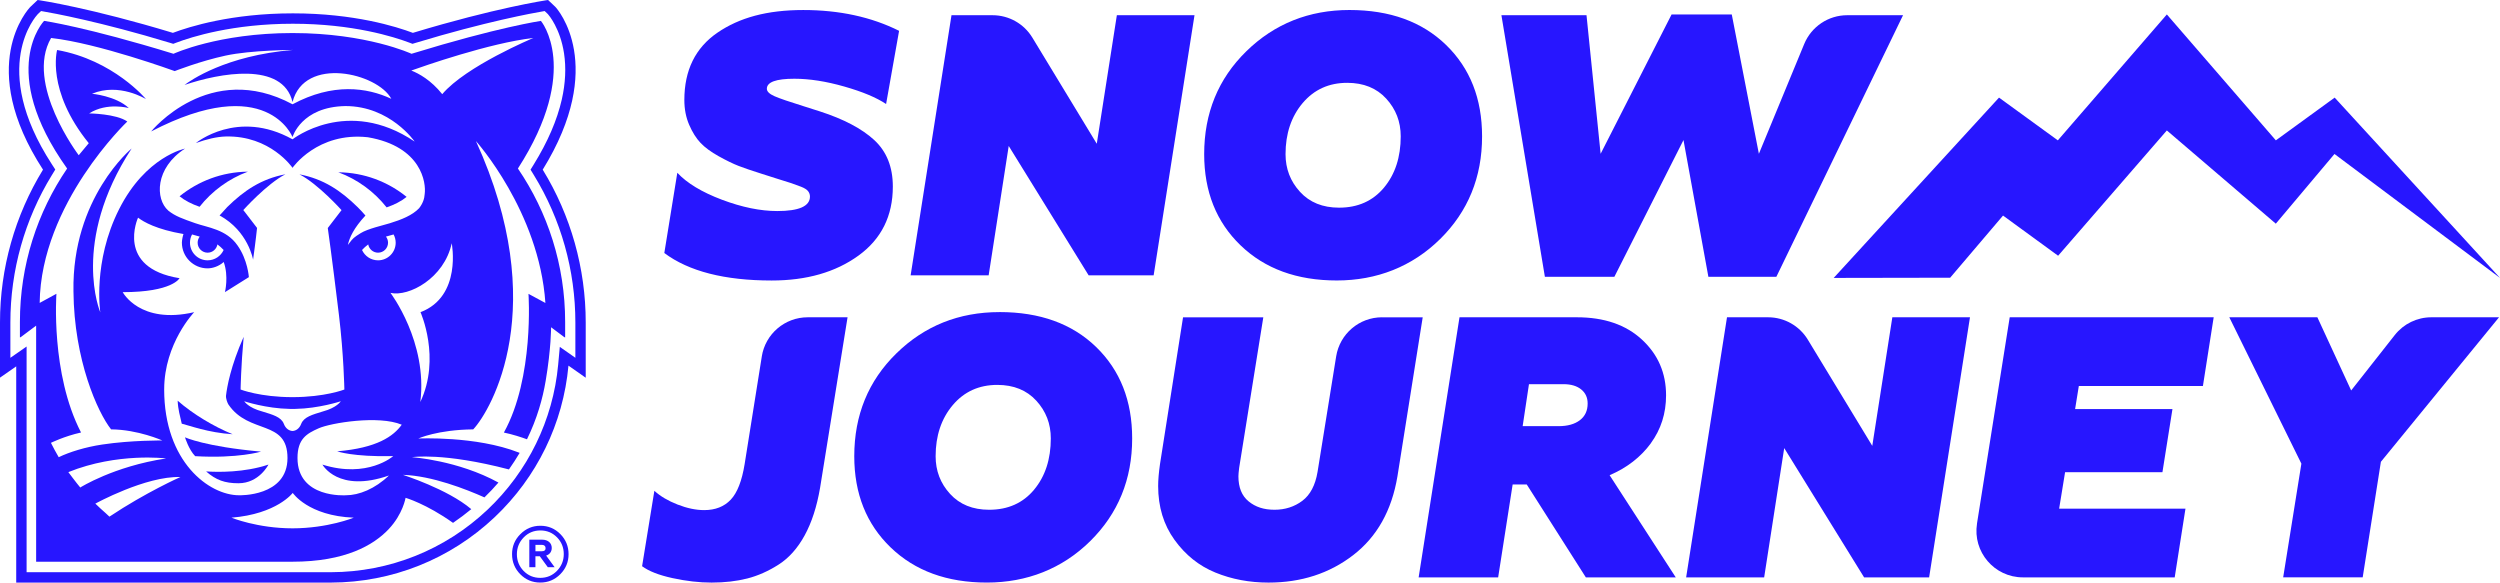
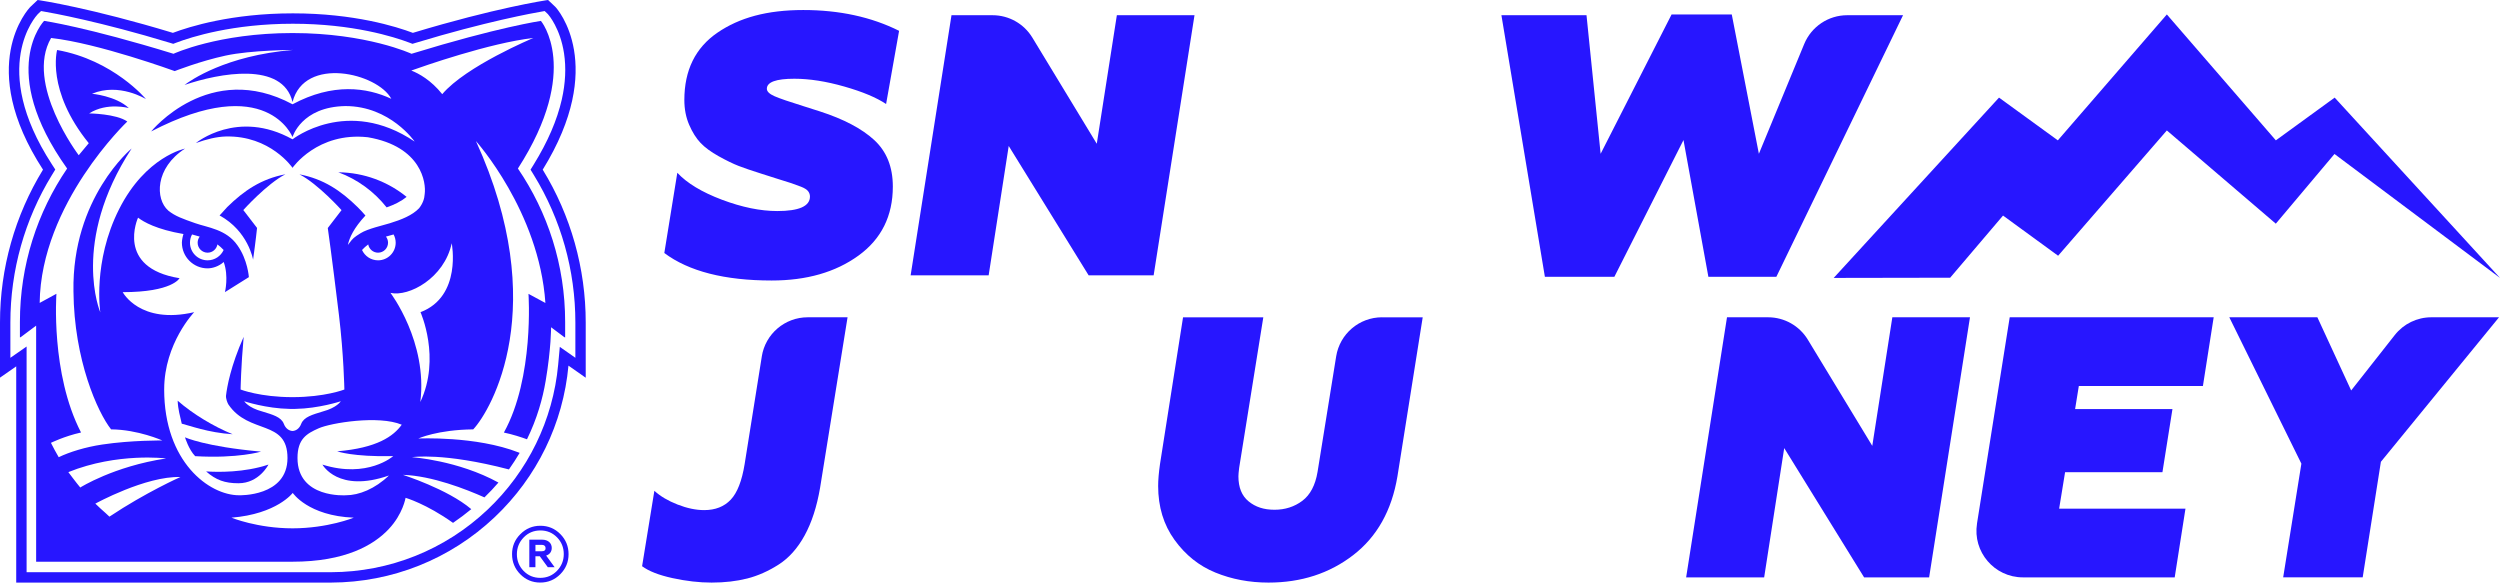
<svg xmlns="http://www.w3.org/2000/svg" id="_Слой_1" data-name="Слой 1" viewBox="0 0 1069.63 249.25">
  <defs>
    <style> .cls-1 { fill: #2716ff; } </style>
  </defs>
  <path class="cls-1" d="M233.03,4.72l1.4,1.33c.35,.39,5.25,6.07,6.89,16.75,.94,6.17,.62,12.83-.96,19.79-2,8.79-6.01,18.09-11.93,27.67l-1.44,2.33,1.43,2.33c11.61,18.93,17.75,40.74,17.75,63.07v15.1l-.39-.28-6.27-4.39-.7,7.62c-2.18,23.63-12.91,45.66-30.22,62.03-18.16,17.18-41.94,26.68-66.94,26.75H11.38s0-88.06,0-88.06v-8.5l-6.94,4.83v-15.09c0-22.33,6.14-44.14,17.75-63.07l1.46-2.39-1.52-2.35C-4.77,28.72,15.55,6.7,16.15,6.07l1.43-1.35c5.14,.87,25.33,4.57,55.1,13.59l1.44,.44,1.41-.53c6.41-2.43,24.1-8.06,49.77-8.06s43.36,5.64,49.77,8.06l1.41,.53,1.45-.44c29.81-9.03,49.98-12.72,55.1-13.59m1.47-4.72l-.83,.12c-.22,.03-21.86,3.28-57.02,13.94-7.08-2.68-25.19-8.35-51.34-8.35s-44.25,5.67-51.34,8.35C38.8,3.4,17.16,.15,16.94,.12l-.83-.12-3.05,2.88c-1.05,.99-23.46,25.34,5.34,69.71C6.36,92.23,0,114.82,0,137.98v23.6l6.94-4.83v92.51H141.64c26.14-.08,51-10.01,69.99-27.97,18.17-17.18,29.31-40.11,31.59-64.85l7.38,5.17v-23.63c0-23.17-6.36-45.75-18.4-65.39,27.54-44.52,6.39-68.72,5.34-69.71l-3.05-2.88Z" />
  <path class="cls-1" d="M222.62,228.56c2.37-2.4,5.21-3.61,8.58-3.61s6.21,1.2,8.55,3.57c2.34,2.37,3.51,5.24,3.51,8.58s-1.17,6.18-3.54,8.58c-2.37,2.37-5.21,3.57-8.58,3.57s-6.21-1.2-8.55-3.57c-2.34-2.37-3.51-5.24-3.51-8.58s1.17-6.18,3.54-8.55m15.66,15.71c1.94-2,2.93-4.4,2.93-7.19s-.96-5.2-2.89-7.17c-1.94-1.97-4.31-2.95-7.11-2.95s-5.2,.98-7.14,2.98c-1.94,2-2.92,4.4-2.92,7.19s.95,5.17,2.89,7.17c1.94,1.97,4.31,2.95,7.11,2.95s5.2-.99,7.14-2.99m-11.82-1.57v-11.78h5.51c2.49,0,4.09,1.45,4.09,3.54,0,1.57-.89,2.8-2.4,3.26l3.63,4.98h-2.92l-3.42-4.68h-1.88v4.68h-2.62Zm2.62-6.83h2.77c1.05,0,1.57-.43,1.57-1.32s-.59-1.41-1.57-1.41h-2.77v2.74Z" />
-   <path class="cls-1" d="M76.83,83.98c2.26,1.84,5.23,3.34,8.55,4.49,5.33-6.73,12.46-11.99,20.66-15.02-11.07,.11-21.21,4.05-29.21,10.53" />
  <path class="cls-1" d="M165.42,88.73c3.32-1.15,6.29-2.64,8.55-4.49-7.99-6.48-18.14-10.42-29.21-10.53,8.2,3.03,15.33,8.29,20.66,15.02" />
  <path class="cls-1" d="M109.99,97.54l-5.89-7.67s10.03-11.18,18.01-15.31c-10.32,1.98-17.72,6.98-24.92,14.06l-3.24,3.57c12.28,6.68,14.33,18.91,14.33,18.91,1.12-7.91,1.7-13.56,1.7-13.56" />
  <path class="cls-1" d="M111.73,193.23c-24.07-2.16-32.58-6.12-32.58-6.12,0,0,1.6,5.25,4.36,8.06,18.24,1.08,28.22-1.95,28.22-1.95" />
  <path class="cls-1" d="M114.86,198.77c-10.34,3.47-21.64,3.26-26.68,2.93,4.23,3.7,8.01,5.06,13.84,5.06,8.88,0,12.84-7.99,12.84-7.99" />
  <path class="cls-1" d="M76.01,171.43c.17,3.83,.99,6.44,1.75,9.84,2.92,.67,11.28,3.87,21.78,4.52-8.08-3.28-16.95-8.59-23.53-14.35" />
  <path class="cls-1" d="M221.58,72.12c27.31-42.45,9.85-63.18,9.85-63.18,0,0-18.05,2.6-55.36,14.07,0,0-19.07-8.87-50.92-8.87s-50.92,8.87-50.92,8.87C36.91,11.53,18.87,8.93,18.87,8.93c0,0-20.27,20.98,9.85,63.18-12.74,18.69-20.2,41.28-20.2,65.62v6.64l.19-.14s0,.09,0,.14l6.75-5.05v101.01H125.15c22.59,0,34.74-7.11,41.2-13.99,6.04-6.43,7.18-13.35,7.18-13.35,0,0,8.88,2.57,20.3,10.72,.01,0,.03-.02,.04-.03,2.77-1.89,5.35-3.84,7.77-5.84-10.24-8.67-29.32-14.66-29.15-14.64-.04-.02-.07-.03-.07-.03,12.34,.37,27.07,6.17,34.85,9.64,2.16-2.08,4.15-4.21,5.99-6.35-17.41-9.55-37.01-10.85-37.01-10.85,0,0,13.3-2.14,41.5,5.24,1.55-2.17,3.3-4.91,4.58-7.08-.13-.05-.25-.11-.38-.16-18.29-7.18-42.98-5.99-42.98-5.99,0,0,8.22-3.76,23.5-3.91,7.71-8.23,33.53-52.47,1.16-123.35,0,0,27.05,30.09,29.72,69.27l-7.24-3.91s2.53,35.83-10.52,59.35c3.61,.74,7.55,2.02,9.88,2.88,4.34-8.85,6.73-17.48,7.99-24.96,2.38-14.06,2.32-22.97,2.32-22.97l5.83,4.36s0-.09,0-.14l.19,.14v-6.64c0-24.33-7.46-46.92-20.2-65.62M29.24,202c21-8.48,41.89-5.86,41.82-5.85-22.43,3.38-36.72,12.43-36.72,12.43-1.61-1.9-5.1-6.58-5.1-6.58m17.58,19.05s-.68-.63-1.6-1.49c-1.55-1.34-3.02-2.71-4.43-4.08,0,0,21.58-11.85,36.39-11.38,0,0-14.76,6.55-30.36,16.95m23.43-54.46c0-19.7,12.84-33.03,12.84-33.03-23.29,5.39-30.58-8.56-30.58-8.56,21.28,0,24.31-5.97,24.31-5.97-27.53-4.43-17.78-25.85-17.78-25.85l.07-.02c2.32,1.78,7.88,5.01,19.39,6.97-.22,.52-.68,2.56-.68,3.69,0,6.08,4.93,11,11,11,2.07,0,4.8-.83,6.89-2.73,2.22,6.12,.53,12.9,.53,12.9l10.24-6.42s-.49-7.45-4.88-13.59c0,0,0,0,0,0-4.75-6.88-12.82-7.63-18.1-9.5-5.28-1.87-8.49-2.94-11.55-5.41h.02c-5.6-4.89-5.69-18.22,7.2-26.49,0,0-16.8,3.29-28.21,25.91-11.41,22.62-8.04,44.16-8.04,44.16,0,0-12.8-29.98,13.41-70.13,0,0-25.61,21.07-24.9,61.13,.24,29.39,10.38,51.83,16.1,59.05,11.52,.08,21.94,4.76,21.94,4.76,0,0-13.11-.16-25.73,1.73-7.17,1.07-14.04,3.2-18.62,5.42-1.1-1.9-2.42-4.27-3.33-6.14,0,0,5.65-2.82,12.88-4.43-13.07-25.16-10.53-59.35-10.53-59.35l-7.17,3.91c.52-42.54,37.49-77.61,37.49-77.61-4.74-3.36-16.32-3.47-16.32-3.47,7.65-4.89,16.97-2.29,16.97-2.29-5.51-5.2-15.75-6.12-15.75-6.12,11.62-4.89,23.09,2.29,23.09,2.29,0,0-13.87-16.72-38.02-21.01,0,0-4.77,17.27,13.55,39.87l-4.3,5.15S10.52,35.84,21.86,16.25c20.27,2.27,52.89,14.17,52.89,14.17,0,0,10.88-4.28,21.81-6.64,10.93-2.35,28.74-2.41,28.74-2.41-28.74,2.41-43.85,13.07-46.35,14.98,14.84-5.04,42.04-10.21,46.21,7.3,5.09-19.83,36.37-12.38,42.27-1.37-10.47-4.9-25.05-6.9-42.27,2.34-35.63-19.11-60.5,11.63-60.5,11.63,49.49-25.74,60.5,2.39,60.5,2.39,0,0,3.69-12.94,22.63-13.26,19.2,0,29.62,15.19,29.62,15.19-28.85-19.42-52.25-.96-52.25-.96-23.54-13.13-41.35,1.59-41.35,1.59,4.58-1.64,8.86-2.69,12.71-2.8,19.17-.52,28.64,13.4,28.64,13.4,0,0,10.63-15.45,32.23-13.08,23.11,3.97,24.97,19.66,24.32,24.24-.1,2.06-.83,4.12-2.39,6.12-2.88,3.06-7.67,4.94-12.52,6.43,0,0,0,0,0,0-2.94,.9-9.49,2.37-12.46,4.23-2.97,1.86-3.36,2.2-5.08,4.52-.13,.16-.26,.32-.38,.49-.01,.02-.02,.03-.04,.05,.67-3.15,2.56-7.27,7.51-12.58-1.05-1.24-2.15-2.43-3.31-3.57-7.2-7.08-14.6-12.08-24.92-14.06,7.98,4.12,18.01,15.31,18.01,15.31l-5.89,7.66s1.64,11.26,4.78,37.24c2.05,16.95,2.32,31.86,2.32,31.86,0,0-8.34,3.26-22.2,3.26s-22.2-3.26-22.2-3.26c0,0,.15-9.8,1.31-22.54-5.56,12.5-7.12,21.45-7.55,25.12-.14,1.22,.62,3.22,1.04,3.84,8.81,12.98,25.26,6.25,25.26,22.89s-20.72,15.93-20.72,15.93c-12.77,0-32.04-14.25-32.04-45.29m18.58-58.5c2.11,0,3.85-1.53,4.2-3.54,.99,.73,1.87,1.54,2.66,2.39-1.19,2.6-3.81,4.42-6.86,4.42-4.16,0-7.54-3.38-7.54-7.54,0-1.28,.32-2.48,.89-3.53,1.12,.32,2.22,.62,3.28,.92-.56,.72-.89,1.63-.89,2.61,0,2.36,1.91,4.27,4.27,4.27m76.29-6.88c1.06-.3,2.16-.61,3.28-.92,.56,1.05,.89,2.25,.89,3.53,0,4.16-3.38,7.54-7.54,7.54-3.05,0-5.67-1.81-6.86-4.42,.79-.86,1.67-1.66,2.65-2.39,.35,2.01,2.1,3.54,4.21,3.54,2.36,0,4.27-1.91,4.27-4.27,0-.98-.34-1.89-.89-2.61m-19.32,70.45s-1.65,2.76-7.71,4.37c-4.45,1.36-8.12,2.35-9.25,5.33-.74,1.95-2.2,2.95-3.7,3.02-1.49-.08-2.96-1.07-3.7-3.02-1.12-2.99-4.8-3.97-9.25-5.33-6.05-1.61-7.71-4.37-7.71-4.37,0,0,9.39,3.12,19.5,3.27,.38,0,.77,0,1.15,0,.38,0,.77,0,1.15,0,10.11-.15,19.5-3.27,19.5-3.27m-20.6,54.37c-15.06-.01-26.17-4.56-26.17-4.56,19.47-1.58,26.23-10.6,26.23-10.6,0,0,6.53,9.82,26.11,10.6,0,0-11.11,4.54-26.17,4.56m19.09-32.95s6.44,2.41,23.95,2.06c0,0-10.97,9.68-30.28,3.62,0,0,6.68,12.28,28.45,4.66-5.93,5.71-12.79,8.46-18.4,8.46,0,0-20.72,1.5-20.72-15.93,0-8.19,3.89-10.43,9.08-12.73,5.19-2.3,25.66-5.67,35.52-1.53-3.51,4.91-10.57,9.98-27.61,11.38m35.64-59.52s8.82,19.59-.08,38.43c3.21-25.69-12.77-46.69-12.77-46.69,7.85,1.78,23.01-6.27,26.21-21.24,0,0,4.47,22.75-13.37,29.5m9.31-93.28c-4.85-6.07-10.1-8.88-13.24-10.11,4.72-1.69,33.66-11.85,52.23-13.93,0,0-28.82,12.01-38.99,24.04" />
  <g>
    <g>
      <path class="cls-1" d="M374.05,59.92c-5.3-4.87-13.03-8.95-23.21-12.24-1.69-.53-4.03-1.27-7-2.23-6.15-1.9-10.31-3.34-12.48-4.29-2.17-.96-3.26-2.01-3.26-3.18,0-2.86,3.92-4.29,11.76-4.29,6.46,0,13.59,1.11,21.38,3.34,7.79,2.22,13.75,4.72,17.88,7.47l5.56-31.31c-11.87-5.93-25.54-8.9-41.01-8.9s-27.29,3.24-36.72,9.7c-9.43,6.47-14.15,16.06-14.15,28.78,0,3.92,.69,7.47,2.07,10.65,1.38,3.18,2.99,5.75,4.85,7.71,1.85,1.96,4.45,3.87,7.79,5.73,3.34,1.85,6.17,3.23,8.5,4.13,2.33,.9,5.51,1.98,9.54,3.26,1.91,.63,4.24,1.38,7,2.23,2.76,.85,4.77,1.49,6.04,1.9,1.27,.43,2.65,.93,4.13,1.51,1.48,.58,2.49,1.22,3.02,1.9,.53,.69,.8,1.46,.8,2.31,0,4.13-4.67,6.2-13.99,6.2-7.21,0-15.1-1.62-23.68-4.85-8.59-3.24-14.94-7.08-19.08-11.53l-5.56,34.34c10.49,7.84,25.8,11.76,45.94,11.76,14.94,0,27.32-3.55,37.12-10.65,9.8-7.1,14.71-16.95,14.71-29.56,0-8.37-2.65-14.99-7.95-19.88Z" />
      <path class="cls-1" d="M431.59,62.47l34.18,55.32h27.82L511.07,6.51h-33.22l-8.59,55-27.57-45.43c-3.61-5.94-10.05-9.57-17.01-9.57h-17.58l-17.48,111.28h33.38l8.58-55.32Z" />
-       <path class="cls-1" d="M616.15,102.29c11.97-11.82,17.96-26.47,17.96-43.96,0-16.11-5.14-29.14-15.42-39.11-10.28-9.96-24.06-14.94-41.33-14.94s-32.08,5.88-44.11,17.65c-12.03,11.76-18.04,26.44-18.04,44.03,0,16,5.19,29.01,15.58,39.02,10.39,10.01,24.11,15.02,41.17,15.02s32.22-5.91,44.19-17.72Zm-66.13-36.32c0-8.79,2.44-16.08,7.31-21.86,4.88-5.77,11.23-8.67,19.08-8.67,6.99,0,12.56,2.25,16.69,6.76,4.13,4.5,6.2,9.88,6.2,16.13,0,8.9-2.38,16.21-7.15,21.94-4.77,5.72-11.18,8.58-19.24,8.58-7,0-12.56-2.25-16.69-6.76-4.13-4.5-6.2-9.88-6.2-16.13Z" />
      <path class="cls-1" d="M760.02,118.42L814.22,6.51h-23.89c-8.05,0-15.31,4.86-18.39,12.3l-19.4,46.99-11.6-59.61h-25.75l-30.36,59.61-6.04-59.29h-36.41l18.6,111.91h29.73l29.57-58.5,10.65,58.5h29.09Z" />
    </g>
    <g>
      <path class="cls-1" d="M325.94,152.51l-7.34,46.03c-1.17,7.21-3.15,12.3-5.96,15.26-2.81,2.97-6.6,4.45-11.37,4.45-3.5,0-7.29-.79-11.37-2.38-4.08-1.59-7.39-3.55-9.93-5.88l-5.25,32.27c2.86,2.12,7.21,3.82,13.04,5.09,5.83,1.27,11.39,1.91,16.69,1.91,5.62,0,10.7-.59,15.26-1.75,4.56-1.16,9.03-3.15,13.43-5.96,4.4-2.81,8.11-6.97,11.13-12.48,3.02-5.51,5.22-12.29,6.6-20.35l11.76-72.97h-17.05c-9.78,0-18.11,7.11-19.65,16.76Z" />
-       <path class="cls-1" d="M427.65,133.53c-17.38,0-32.08,5.88-44.11,17.65-12.03,11.76-18.04,26.44-18.04,44.03,0,16,5.19,29.01,15.58,39.02,10.39,10.01,24.11,15.02,41.17,15.02s32.22-5.91,44.19-17.72c11.97-11.82,17.96-26.47,17.96-43.96,0-16.11-5.14-29.14-15.42-39.11-10.28-9.96-24.06-14.94-41.33-14.94Zm14.79,75.99c-4.77,5.72-11.18,8.58-19.24,8.58-6.99,0-12.56-2.25-16.69-6.76-4.13-4.5-6.2-9.88-6.2-16.13,0-8.79,2.44-16.08,7.31-21.86,4.88-5.78,11.23-8.67,19.08-8.67,6.99,0,12.56,2.25,16.69,6.76,4.13,4.5,6.2,9.88,6.2,16.13,0,8.9-2.38,16.21-7.15,21.94Z" />
      <path class="cls-1" d="M591.32,135.75c-9.77,0-18.09,7.09-19.64,16.73l-7.96,49.4c-.95,5.72-3.13,9.85-6.52,12.4-3.39,2.54-7.37,3.82-11.92,3.82s-8.14-1.19-11.05-3.58c-2.92-2.38-4.37-5.96-4.37-10.73,0-.74,.11-1.96,.32-3.65l10.33-64.38h-34.34l-9.86,62.79c-.53,3.71-.79,6.83-.79,9.38,0,8.9,2.33,16.59,7,23.05,4.66,6.47,10.49,11.13,17.49,13.99,6.99,2.86,14.57,4.29,22.73,4.29,13.99,0,26.07-3.92,36.24-11.76,10.17-7.84,16.48-19.08,18.92-33.7l10.81-68.04h-17.39Z" />
-       <path class="cls-1" d="M706.31,189.64c4.34-5.94,6.52-12.77,6.52-20.51,0-9.53-3.44-17.48-10.33-23.84-6.89-6.36-16.16-9.54-27.82-9.54h-50.23l-17.48,111.28h34.02l6.2-39.74h6.04l25.28,39.74h38.47l-28.3-43.71c7.41-3.18,13.3-7.74,17.65-13.67Zm-30.36-9.85c-2.23,1.69-5.25,2.54-9.06,2.54h-15.42l2.7-17.96h14.78c3.18,0,5.69,.74,7.55,2.23,1.85,1.49,2.78,3.5,2.78,6.04,0,3.08-1.11,5.46-3.34,7.16Z" />
      <path class="cls-1" d="M801.05,190.75l-27.57-45.43c-3.61-5.94-10.05-9.57-17-9.57h-17.58l-17.48,111.28h33.38l8.58-55.32,34.18,55.32h27.82l17.48-111.28h-33.22l-8.58,55Z" />
      <path class="cls-1" d="M845.87,224.02c-1.92,12.08,7.42,23.01,19.65,23.01h64.93l4.61-29.41h-54.05l2.54-15.58h41.65l4.29-27.03h-41.65l1.59-9.85h53.09l4.61-29.41h-87.27l-14,88.27Z" />
      <path class="cls-1" d="M1040.25,135.75c-6.1,0-11.86,2.8-15.63,7.59l-18.67,23.72-14.46-31.31h-37.68l30.84,62.63-7.79,48.64h34.02l7.79-49.44,50.55-61.84h-28.97Z" />
    </g>
  </g>
  <polygon class="cls-1" points="998.89 41.76 973.73 60.05 927.09 6.18 880.45 60.05 855.28 41.76 784.55 118.91 834.38 118.82 857 92.23 880.57 109.42 927.09 55.81 973.71 95.7 998.81 65.88 1069.63 118.91 998.89 41.76" />
</svg>